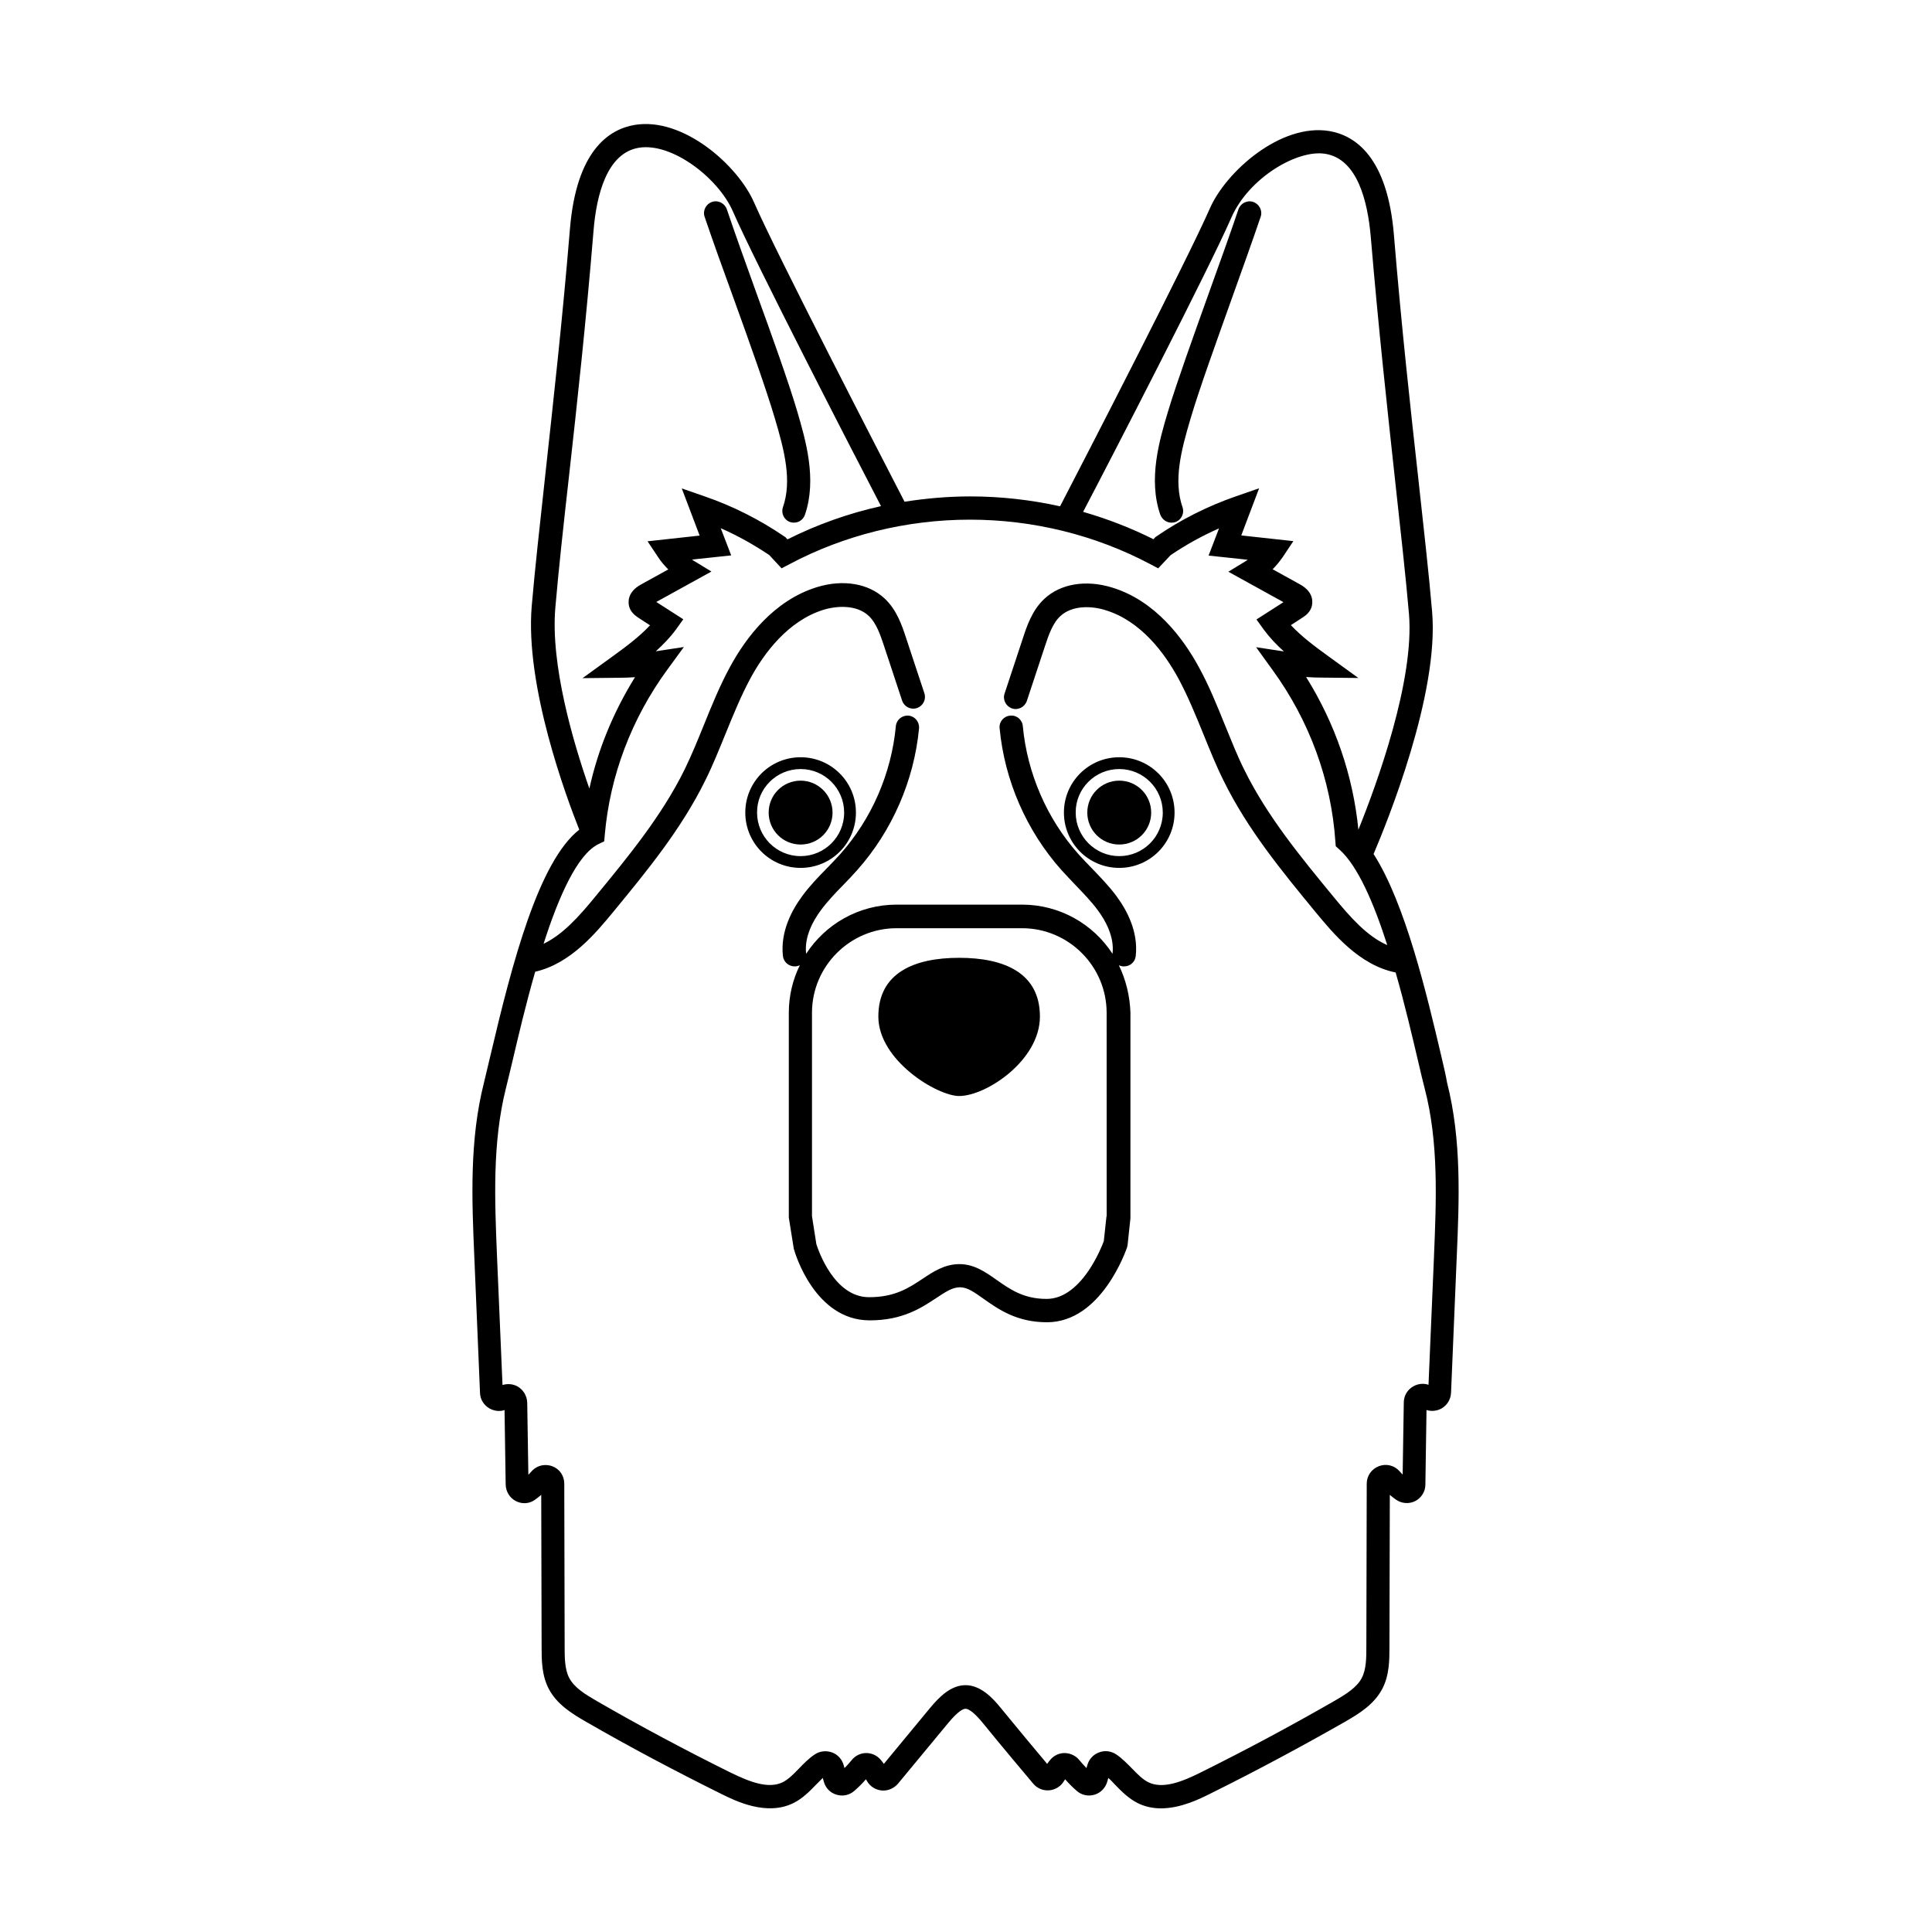
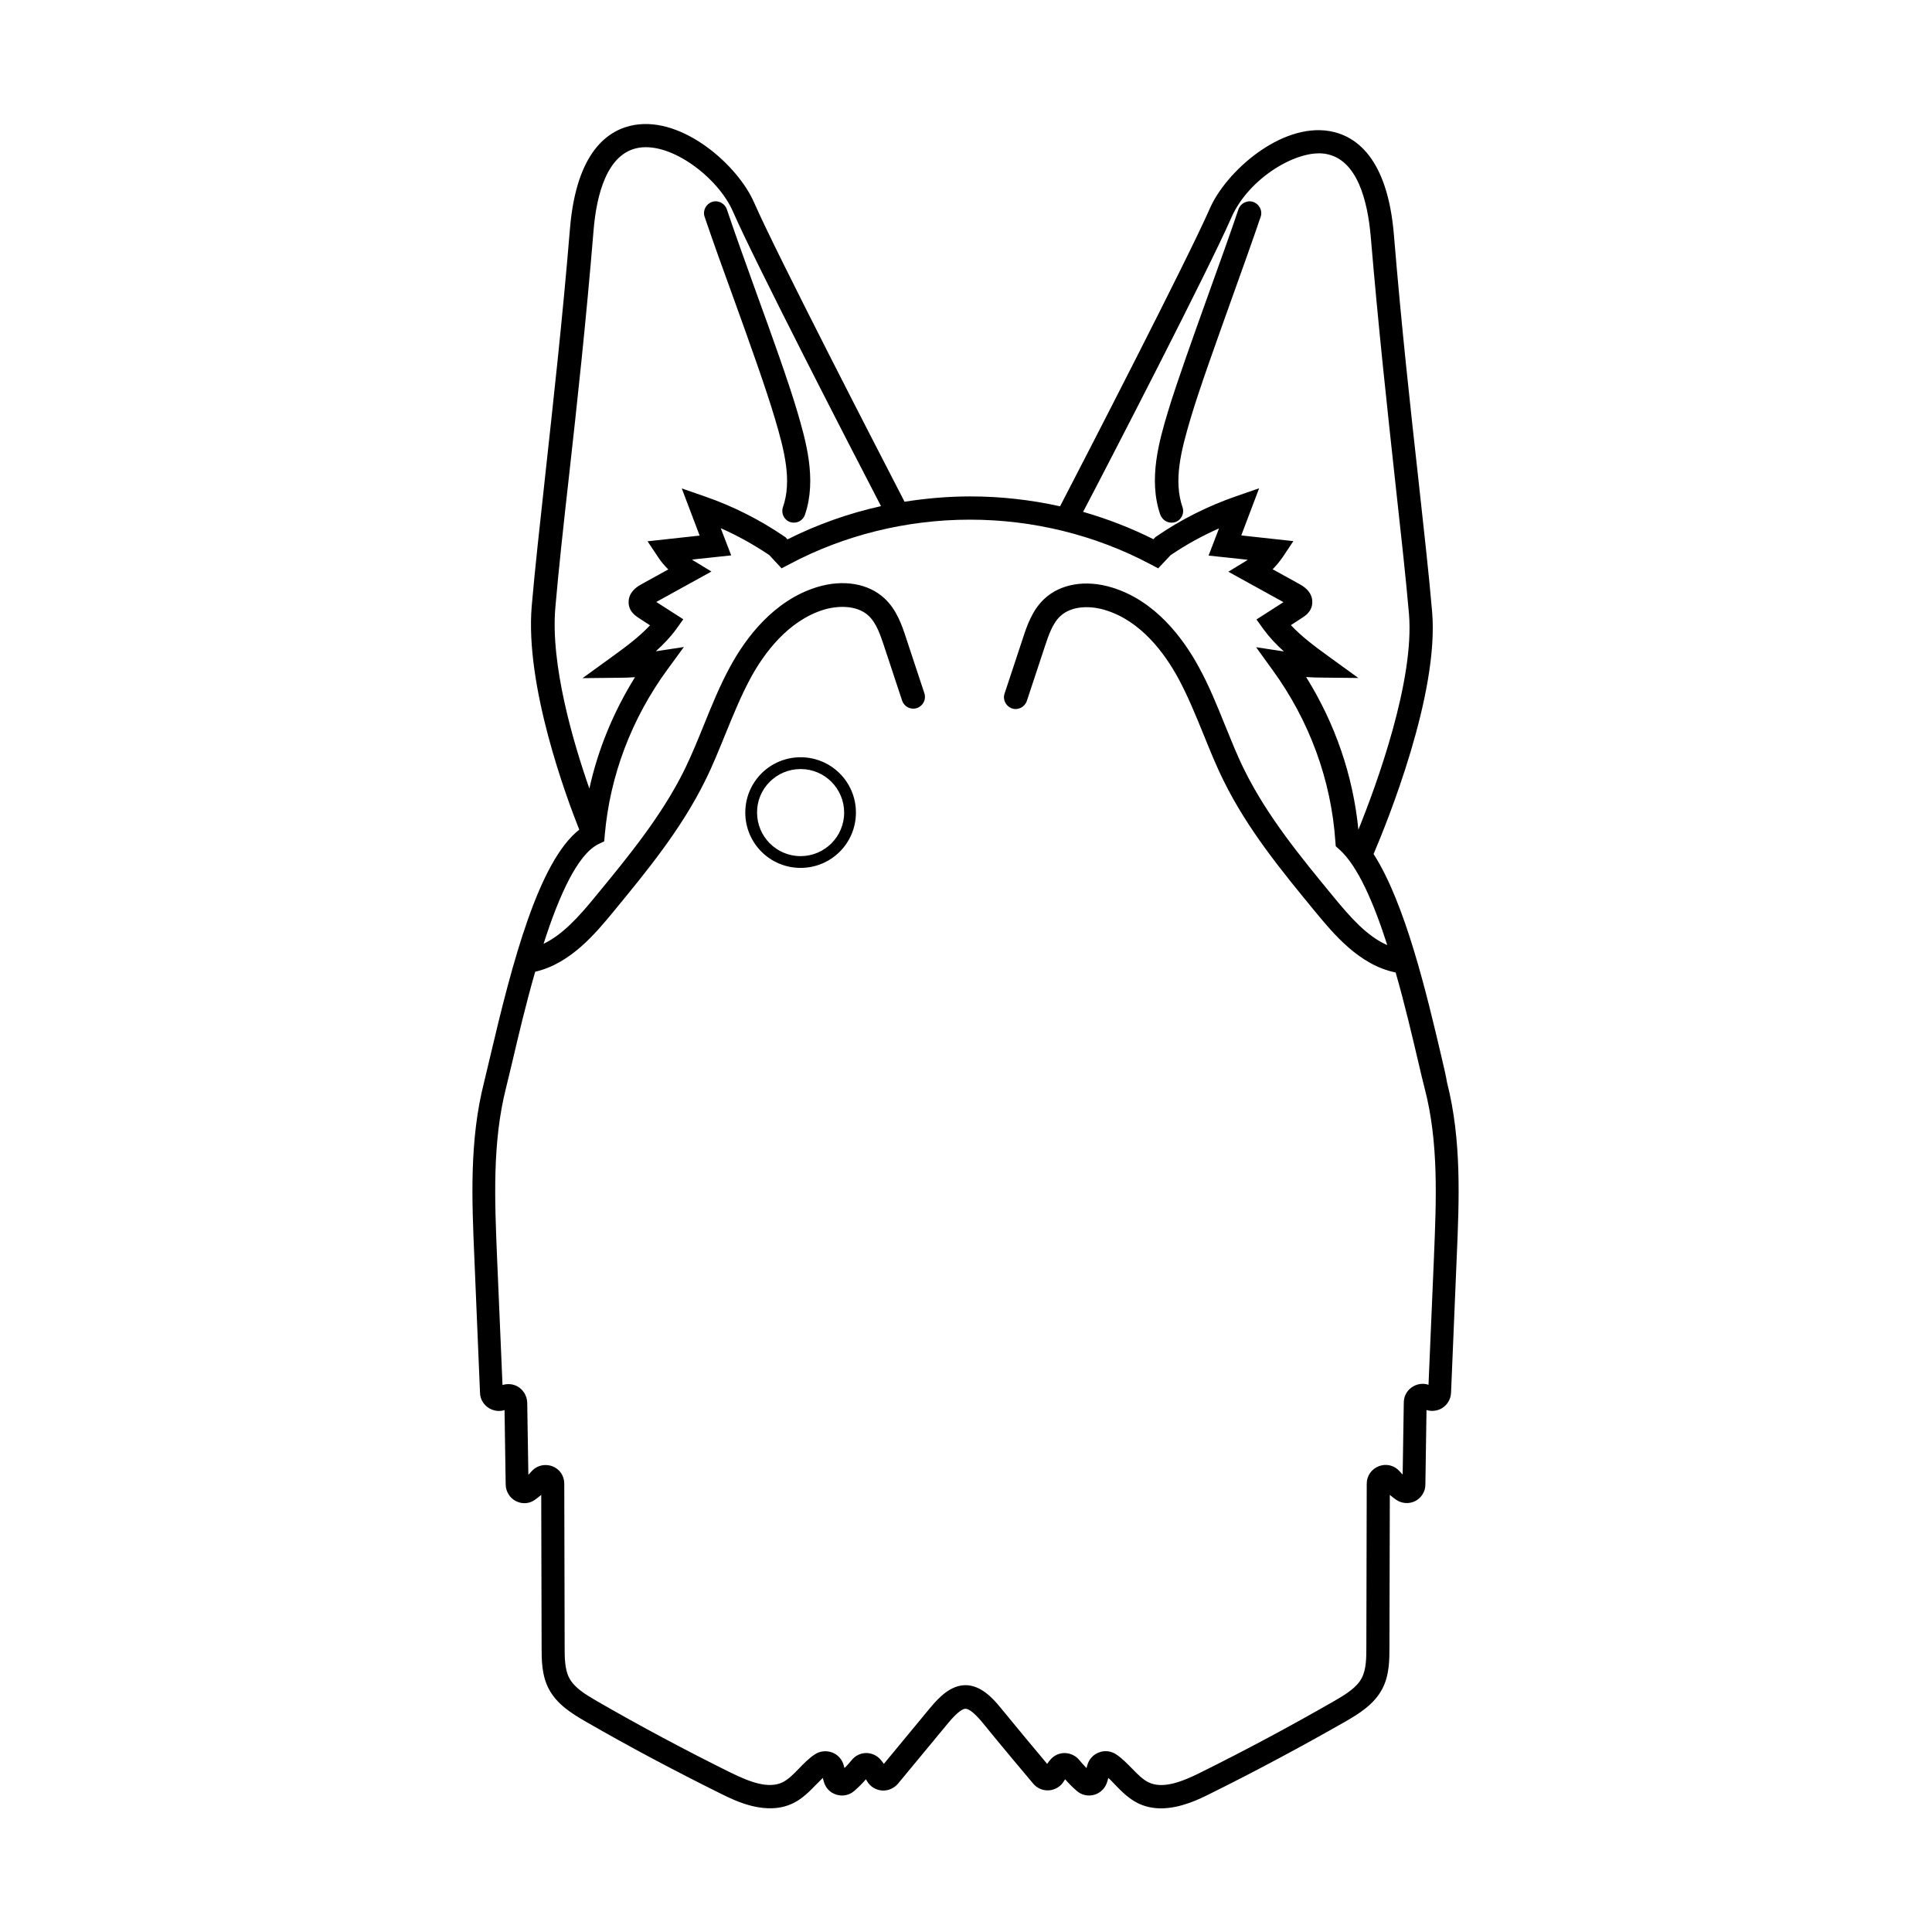
<svg xmlns="http://www.w3.org/2000/svg" fill="#000000" width="800px" height="800px" version="1.1" viewBox="144 144 512 512">
  <g>
-     <path d="m356.17 350.88c-4.684 0-8.465 3.777-8.465 8.465 0 4.684 3.777 8.465 8.465 8.465 4.684 0 8.465-3.777 8.465-8.465s-3.832-8.465-8.465-8.465z" />
    <path d="m356.17 374c8.113 0 14.66-6.551 14.66-14.66 0-8.113-6.551-14.66-14.66-14.66-8.113 0-14.66 6.551-14.66 14.66 0 8.113 6.547 14.66 14.66 14.66zm0-26.195c6.398 0 11.539 5.188 11.539 11.539 0 6.398-5.188 11.539-11.539 11.539-6.398 0-11.539-5.188-11.539-11.539-0.051-6.352 5.141-11.539 11.539-11.539z" />
-     <path d="m425.95 359.34c0 8.113 6.551 14.66 14.66 14.66 8.113 0 14.66-6.551 14.66-14.66 0-8.113-6.551-14.66-14.66-14.66s-14.66 6.551-14.66 14.66zm14.66-11.535c6.398 0 11.539 5.188 11.539 11.539 0 6.398-5.188 11.539-11.539 11.539-6.348 0-11.539-5.188-11.539-11.539-0.047-6.352 5.141-11.539 11.539-11.539z" />
-     <path d="m440.61 350.88c-4.684 0-8.465 3.777-8.465 8.465 0 4.684 3.777 8.465 8.465 8.465 4.684 0 8.465-3.777 8.465-8.465s-3.781-8.465-8.465-8.465z" />
-     <path d="m398.18 397.83c-11.84 0-21.41 3.93-21.41 15.566 0 11.637 15.617 21.059 21.41 21.059 7.152 0 21.41-9.422 21.41-21.059 0.004-11.637-9.57-15.566-21.41-15.566z" />
-     <path d="m440.5 399.8c0.301 0.152 0.656 0.25 1.059 0.301h0.352c1.562 0 2.922-1.16 3.074-2.769 0.707-6.449-2.367-12.141-5.09-15.82-1.965-2.672-4.281-5.039-6.5-7.356-1.211-1.211-2.418-2.519-3.578-3.777-8.363-9.371-13.602-21.461-14.762-33.957-0.152-1.715-1.664-2.973-3.375-2.769-1.715 0.152-2.973 1.664-2.769 3.375 1.309 13.805 7.106 27.105 16.324 37.484 1.211 1.359 2.519 2.672 3.727 3.981 2.168 2.266 4.231 4.383 5.945 6.699 2.066 2.769 4.434 7.055 3.93 11.488v0.102c-5.09-7.859-13.957-13.047-23.98-13.047h-33.25c-10.027 0-18.895 5.188-23.98 13.047v-0.102c-0.504-4.434 1.863-8.715 3.93-11.488 1.762-2.367 3.777-4.484 5.945-6.699 1.258-1.258 2.519-2.621 3.727-3.981 9.219-10.379 15.012-23.68 16.324-37.484 0.152-1.715-1.109-3.223-2.769-3.375-1.715-0.152-3.223 1.109-3.375 2.769-1.16 12.496-6.398 24.586-14.762 33.957-1.16 1.258-2.367 2.57-3.578 3.777-2.215 2.266-4.535 4.637-6.5 7.356-2.719 3.68-5.793 9.371-5.09 15.82 0.152 1.562 1.512 2.769 3.074 2.769h0.352c0.352-0.051 0.707-0.152 1.059-0.301-1.863 3.777-2.922 8.062-2.922 12.594v54.109c0 0.152 0 0.301 0.051 0.504l1.258 7.859c0 0.102 0.051 0.25 0.102 0.352 0.203 0.754 5.441 18.641 19.949 18.691h0.102c8.664 0 13.602-3.273 17.582-5.894 2.519-1.664 4.281-2.871 6.348-2.871 1.965 0 3.828 1.359 6.246 3.074 3.93 2.769 8.766 6.195 16.777 6.195h0.051c14.359-0.051 20.859-18.992 21.16-19.801 0.051-0.203 0.102-0.402 0.152-0.656l0.754-7.106v-0.352l0.004-54.105c-0.152-4.481-1.211-8.766-3.074-12.594zm-3.273 66.555-0.707 6.551c-0.352 1.008-1.762 4.484-4.082 7.91-3.375 4.887-7.106 7.406-11.082 7.406h-0.051c-6.047 0-9.672-2.57-13.199-5.039-2.922-2.066-5.945-4.18-9.824-4.18-3.93 0-6.902 1.965-9.773 3.879-3.629 2.418-7.356 4.887-14.156 4.887h-0.051c-9.27 0-13.453-12.496-13.957-14.055l-1.16-7.406v-53.906c0-12.344 10.078-22.418 22.418-22.418h33.25c12.344 0 22.418 10.078 22.418 22.418l0.008 53.953z" />
    <path d="m525.9 423.63c-3.68-15.617-9.422-40.152-17.887-53.305 3.629-8.516 17.383-42.371 15.516-64.184-0.855-10.027-2.168-21.613-3.629-35.016-2.117-18.992-4.484-40.457-6.5-64.891-1.715-20.656-10.277-26.348-17.129-27.508-12.898-2.117-27.355 10.73-31.641 20.504-5.945 13.551-32.848 65.746-39.699 78.945-7.758-1.715-15.719-2.621-23.781-2.621-5.844 0-11.688 0.504-17.434 1.41-6.449-12.496-33.906-65.645-39.902-79.352-4.281-9.773-18.742-22.672-31.641-20.504-6.852 1.16-15.418 6.852-17.129 27.508-2.016 24.434-4.434 45.898-6.5 64.891-1.461 13.453-2.769 25.039-3.629 35.066-1.812 21.211 9.168 50.684 12.594 59.297-10.73 8.414-17.734 35.117-23.527 59.801-0.656 2.82-1.258 5.289-1.715 7.203-3.879 15.266-3.223 30.984-2.57 46.199l1.512 36.074c0.051 1.715 1.008 3.223 2.469 4.082 1.258 0.707 2.719 0.906 4.031 0.453l0.301 19.75c0.051 1.863 1.059 3.527 2.719 4.383 1.664 0.855 3.629 0.707 5.09-0.402 0.555-0.402 1.109-0.805 1.613-1.258l0.102 40.406c0 3.273 0 7.406 1.914 11.035 2.117 3.981 5.793 6.348 9.723 8.613 11.688 6.75 23.781 13.148 35.871 19.145 3.93 1.965 12.141 5.996 19.246 2.469 2.418-1.211 4.231-3.074 5.844-4.734l1.914-1.914 0.25 0.906c0.453 1.715 1.664 3.023 3.375 3.527 1.664 0.504 3.426 0.152 4.734-1.008 1.109-0.957 2.117-1.965 3.074-3.074 0.102 0.152 0.203 0.301 0.301 0.504 0.805 1.41 2.266 2.316 3.879 2.469 1.613 0.152 3.223-0.555 4.281-1.762l13.301-16.07c2.621-3.176 3.981-3.828 4.637-3.828 0.555 0 1.914 0.504 4.586 3.777 3.981 4.938 13.25 15.973 13.352 16.07 1.059 1.258 2.621 1.914 4.281 1.762 1.613-0.152 3.074-1.059 3.879-2.469 0.102-0.152 0.203-0.301 0.301-0.453 0.957 1.109 1.965 2.117 3.074 3.074 1.309 1.16 3.074 1.512 4.734 1.008 1.664-0.504 2.922-1.863 3.375-3.527l0.25-0.906c0.656 0.555 1.258 1.211 1.914 1.914 1.613 1.664 3.477 3.527 5.844 4.734 2.016 1.008 4.133 1.41 6.195 1.41 5.238 0 10.227-2.469 13.047-3.879 12.09-5.996 24.133-12.445 35.871-19.145 3.93-2.266 7.609-4.637 9.723-8.613 1.914-3.629 1.914-7.758 1.914-11.035l0.102-40.406c0.504 0.453 1.059 0.855 1.613 1.258 1.512 1.059 3.477 1.211 5.09 0.402 1.664-0.855 2.719-2.519 2.719-4.383l0.301-19.75c1.359 0.402 2.82 0.25 4.031-0.453 1.461-0.855 2.367-2.367 2.469-4.082l1.512-36.074c0.656-15.215 1.309-30.934-2.57-46.199-0.324-1.957-0.93-4.426-1.582-7.246zm-55.57-221.98c4.637-10.578 17.582-18.137 24.938-16.879 8.516 1.41 11.184 12.695 11.992 21.914 2.066 24.484 4.434 46.047 6.5 65.043 1.461 13.402 2.769 24.938 3.629 34.914 1.512 17.684-8.566 45.293-13.402 57.234-1.41-14.309-6.144-28.113-13.855-40.457 1.41 0.102 2.82 0.152 4.18 0.152l9.672 0.102-7.859-5.691c-3.527-2.57-7.106-5.188-10.027-8.312l3.176-2.066c0.605-0.402 1.812-1.211 2.316-2.769 0.25-0.855 0.855-3.828-3.125-5.996l-7.203-3.981c1.008-1.008 1.863-2.066 2.672-3.223l2.82-4.231-13.805-1.512 4.734-12.496-6.246 2.168c-7.406 2.57-14.508 6.144-20.957 10.578l-0.301 0.203-0.504 0.555c-5.945-2.973-12.191-5.391-18.641-7.254 7.906-15.07 33.402-64.492 39.297-77.996zm-179.16 103.38c0.855-9.926 2.117-21.512 3.629-34.914 2.117-18.992 4.484-40.559 6.5-65.043 0.754-9.219 3.477-20.504 11.992-21.914 8.816-1.461 21.109 8.062 24.938 16.879 5.894 13.504 31.438 63.078 39.246 78.09-8.613 1.914-16.977 4.887-24.789 8.816l-0.504-0.555-0.301-0.203c-6.5-4.434-13.551-8.012-20.957-10.578l-6.246-2.168 4.734 12.496-13.805 1.512 2.82 4.231c0.754 1.16 1.664 2.215 2.672 3.223l-7.203 3.981c-3.981 2.168-3.375 5.141-3.125 5.996 0.504 1.562 1.762 2.367 2.316 2.769l3.176 2.066c-2.922 3.125-6.551 5.793-10.027 8.312l-7.859 5.691 9.672-0.102c1.41 0 2.82-0.051 4.231-0.152-5.691 9.168-9.824 19.145-12.09 29.523-4.336-12.391-10.328-32.844-9.02-47.957zm232.86 171.75-1.461 34.207c-1.258-0.453-2.719-0.301-3.93 0.352-1.613 0.855-2.621 2.519-2.621 4.332l-0.301 19.094c-0.25-0.25-0.555-0.555-0.805-0.855-1.359-1.562-3.527-2.117-5.492-1.359-1.965 0.754-3.223 2.57-3.223 4.637l-0.102 43.277c0 2.769 0 5.894-1.211 8.211-1.309 2.519-4.133 4.281-7.356 6.144-11.586 6.648-23.527 13.047-35.52 18.992-4.887 2.418-9.926 4.383-13.754 2.469-1.461-0.754-2.769-2.066-4.18-3.527-1.309-1.309-2.621-2.719-4.281-3.828-1.359-0.906-3.074-1.109-4.586-0.504-1.512 0.555-2.672 1.863-3.074 3.426l-0.203 0.707c-0.656-0.656-1.258-1.359-1.863-2.066-0.957-1.211-2.367-1.863-3.879-1.914h-0.051c-1.461 0-2.871 0.656-3.777 1.762-0.301 0.352-0.605 0.707-0.855 1.109-2.57-3.023-9.07-10.883-12.242-14.762-2.266-2.82-5.391-6.047-9.32-6.098h-0.051c-3.879 0-6.953 3.074-9.422 6.047l-12.242 14.812c-0.25-0.352-0.555-0.754-0.855-1.109-0.957-1.109-2.316-1.762-3.777-1.762h-0.051c-1.512 0-2.922 0.707-3.879 1.914-0.555 0.707-1.211 1.41-1.863 2.066l-0.203-0.707c-0.402-1.562-1.562-2.871-3.074-3.426-1.512-0.555-3.223-0.402-4.586 0.504-1.664 1.109-2.973 2.469-4.281 3.828-1.41 1.461-2.719 2.769-4.18 3.527-3.828 1.914-8.867-0.102-13.754-2.469-11.992-5.945-23.93-12.293-35.52-18.992-3.223-1.863-5.996-3.578-7.356-6.144-1.211-2.316-1.211-5.441-1.211-8.211l-0.102-43.277c0-2.117-1.258-3.93-3.223-4.637-0.555-0.203-1.16-0.301-1.762-0.301-1.41 0-2.769 0.605-3.727 1.715-0.25 0.301-0.504 0.555-0.805 0.855l-0.301-19.094c-0.051-1.812-1.059-3.477-2.621-4.332-1.211-0.656-2.621-0.754-3.93-0.352l-1.461-34.207c-0.605-14.762-1.258-30.027 2.367-44.438 0.504-1.965 1.059-4.434 1.762-7.305 1.461-6.195 3.477-14.863 5.996-23.578 9.371-2.117 16.121-10.328 20.656-15.82 8.867-10.781 18.086-21.965 24.434-34.914 2.016-4.031 3.68-8.262 5.34-12.293 2.016-4.938 4.082-10.027 6.602-14.711 3.629-6.699 9.977-15.266 19.398-18.188 3.68-1.109 8.766-1.309 11.891 1.562 2.117 1.965 3.176 5.188 4.133 8.062l4.785 14.461c0.555 1.613 2.266 2.519 3.93 1.965 1.613-0.555 2.519-2.266 1.965-3.93l-4.785-14.461c-1.109-3.426-2.519-7.656-5.793-10.68-4.281-3.981-10.984-5.09-17.887-2.973-11.438 3.527-18.844 13.402-23.023 21.109-2.719 4.988-4.836 10.227-6.902 15.316-1.613 3.981-3.273 8.062-5.141 11.891-6.047 12.293-15.012 23.176-23.68 33.703-4.281 5.238-8.613 10.078-13.703 12.496 3.981-12.445 8.918-23.629 14.508-26.398l1.562-0.754 0.152-1.715c1.359-15.668 7.106-30.832 16.574-43.781l4.383-5.996-7.305 1.109h-0.102c1.914-1.762 3.777-3.629 5.34-5.793l1.914-2.672-7.152-4.586 14.609-8.062-4.535-2.769c-0.203-0.102-0.402-0.25-0.605-0.402l10.379-1.109-2.769-7.203c4.484 1.965 8.766 4.383 12.848 7.106l3.273 3.527 2.117-1.109c14.508-7.707 31.035-11.789 47.812-11.789 16.727 0 33.25 4.082 47.762 11.789l2.117 1.109 3.273-3.477c4.082-2.769 8.363-5.141 12.848-7.106l-2.769 7.203 10.379 1.109c-0.203 0.152-0.402 0.25-0.605 0.402l-4.535 2.769 14.609 8.062-7.152 4.586 1.914 2.672c1.562 2.117 3.375 4.031 5.34 5.793h-0.051l-7.305-1.109 4.332 5.996c9.824 13.504 15.566 29.223 16.676 45.492l0.102 1.258 0.957 0.855c4.887 4.332 9.168 14.309 12.695 25.34-5.34-2.316-9.773-7.356-14.207-12.746-8.664-10.531-17.633-21.41-23.68-33.703-1.914-3.828-3.527-7.961-5.141-11.891-2.066-5.09-4.18-10.379-6.902-15.316-4.18-7.707-11.586-17.633-23.023-21.109-6.902-2.117-13.602-1.008-17.887 2.973-3.273 3.023-4.684 7.254-5.793 10.68l-4.785 14.461c-0.555 1.613 0.352 3.375 1.965 3.93 1.613 0.555 3.375-0.352 3.93-1.965l4.785-14.461c0.957-2.871 2.016-6.144 4.133-8.062 3.125-2.871 8.211-2.719 11.891-1.562 9.473 2.871 15.77 11.488 19.398 18.188 2.519 4.684 4.586 9.773 6.602 14.711 1.664 4.082 3.324 8.262 5.34 12.293 6.348 12.949 15.566 24.133 24.434 34.914 4.637 5.594 11.539 14.008 21.16 15.922 2.469 8.566 4.434 17.078 5.945 23.477 0.656 2.871 1.258 5.34 1.762 7.305 3.723 14.262 3.066 29.523 2.461 44.285z" />
    <path d="m454.46 282.51c0.352 0 0.656-0.051 1.008-0.152 1.613-0.555 2.469-2.316 1.914-3.93-2.418-7.004-0.453-14.863 2.168-23.629 2.266-7.656 6.602-19.648 10.73-31.234 2.922-8.16 5.691-15.871 7.809-22.117 0.555-1.613-0.352-3.375-1.965-3.93-1.613-0.555-3.375 0.352-3.93 1.965-2.066 6.144-4.836 13.855-7.758 21.965-4.18 11.688-8.516 23.73-10.883 31.539-2.266 7.559-5.34 17.938-2.066 27.406 0.504 1.309 1.711 2.117 2.973 2.117z" />
    <path d="m338.59 223.56c4.18 11.586 8.465 23.578 10.73 31.234 2.621 8.766 4.586 16.625 2.168 23.629-0.555 1.613 0.301 3.375 1.914 3.93 0.352 0.102 0.656 0.152 1.008 0.152 1.309 0 2.469-0.805 2.922-2.117 3.223-9.473 0.152-19.801-2.066-27.406-2.316-7.809-6.648-19.902-10.883-31.539-2.922-8.113-5.691-15.82-7.758-21.965-0.555-1.613-2.316-2.519-3.93-1.965-1.613 0.555-2.519 2.316-1.965 3.93 2.113 6.25 4.887 13.957 7.859 22.117z" />
  </g>
</svg>